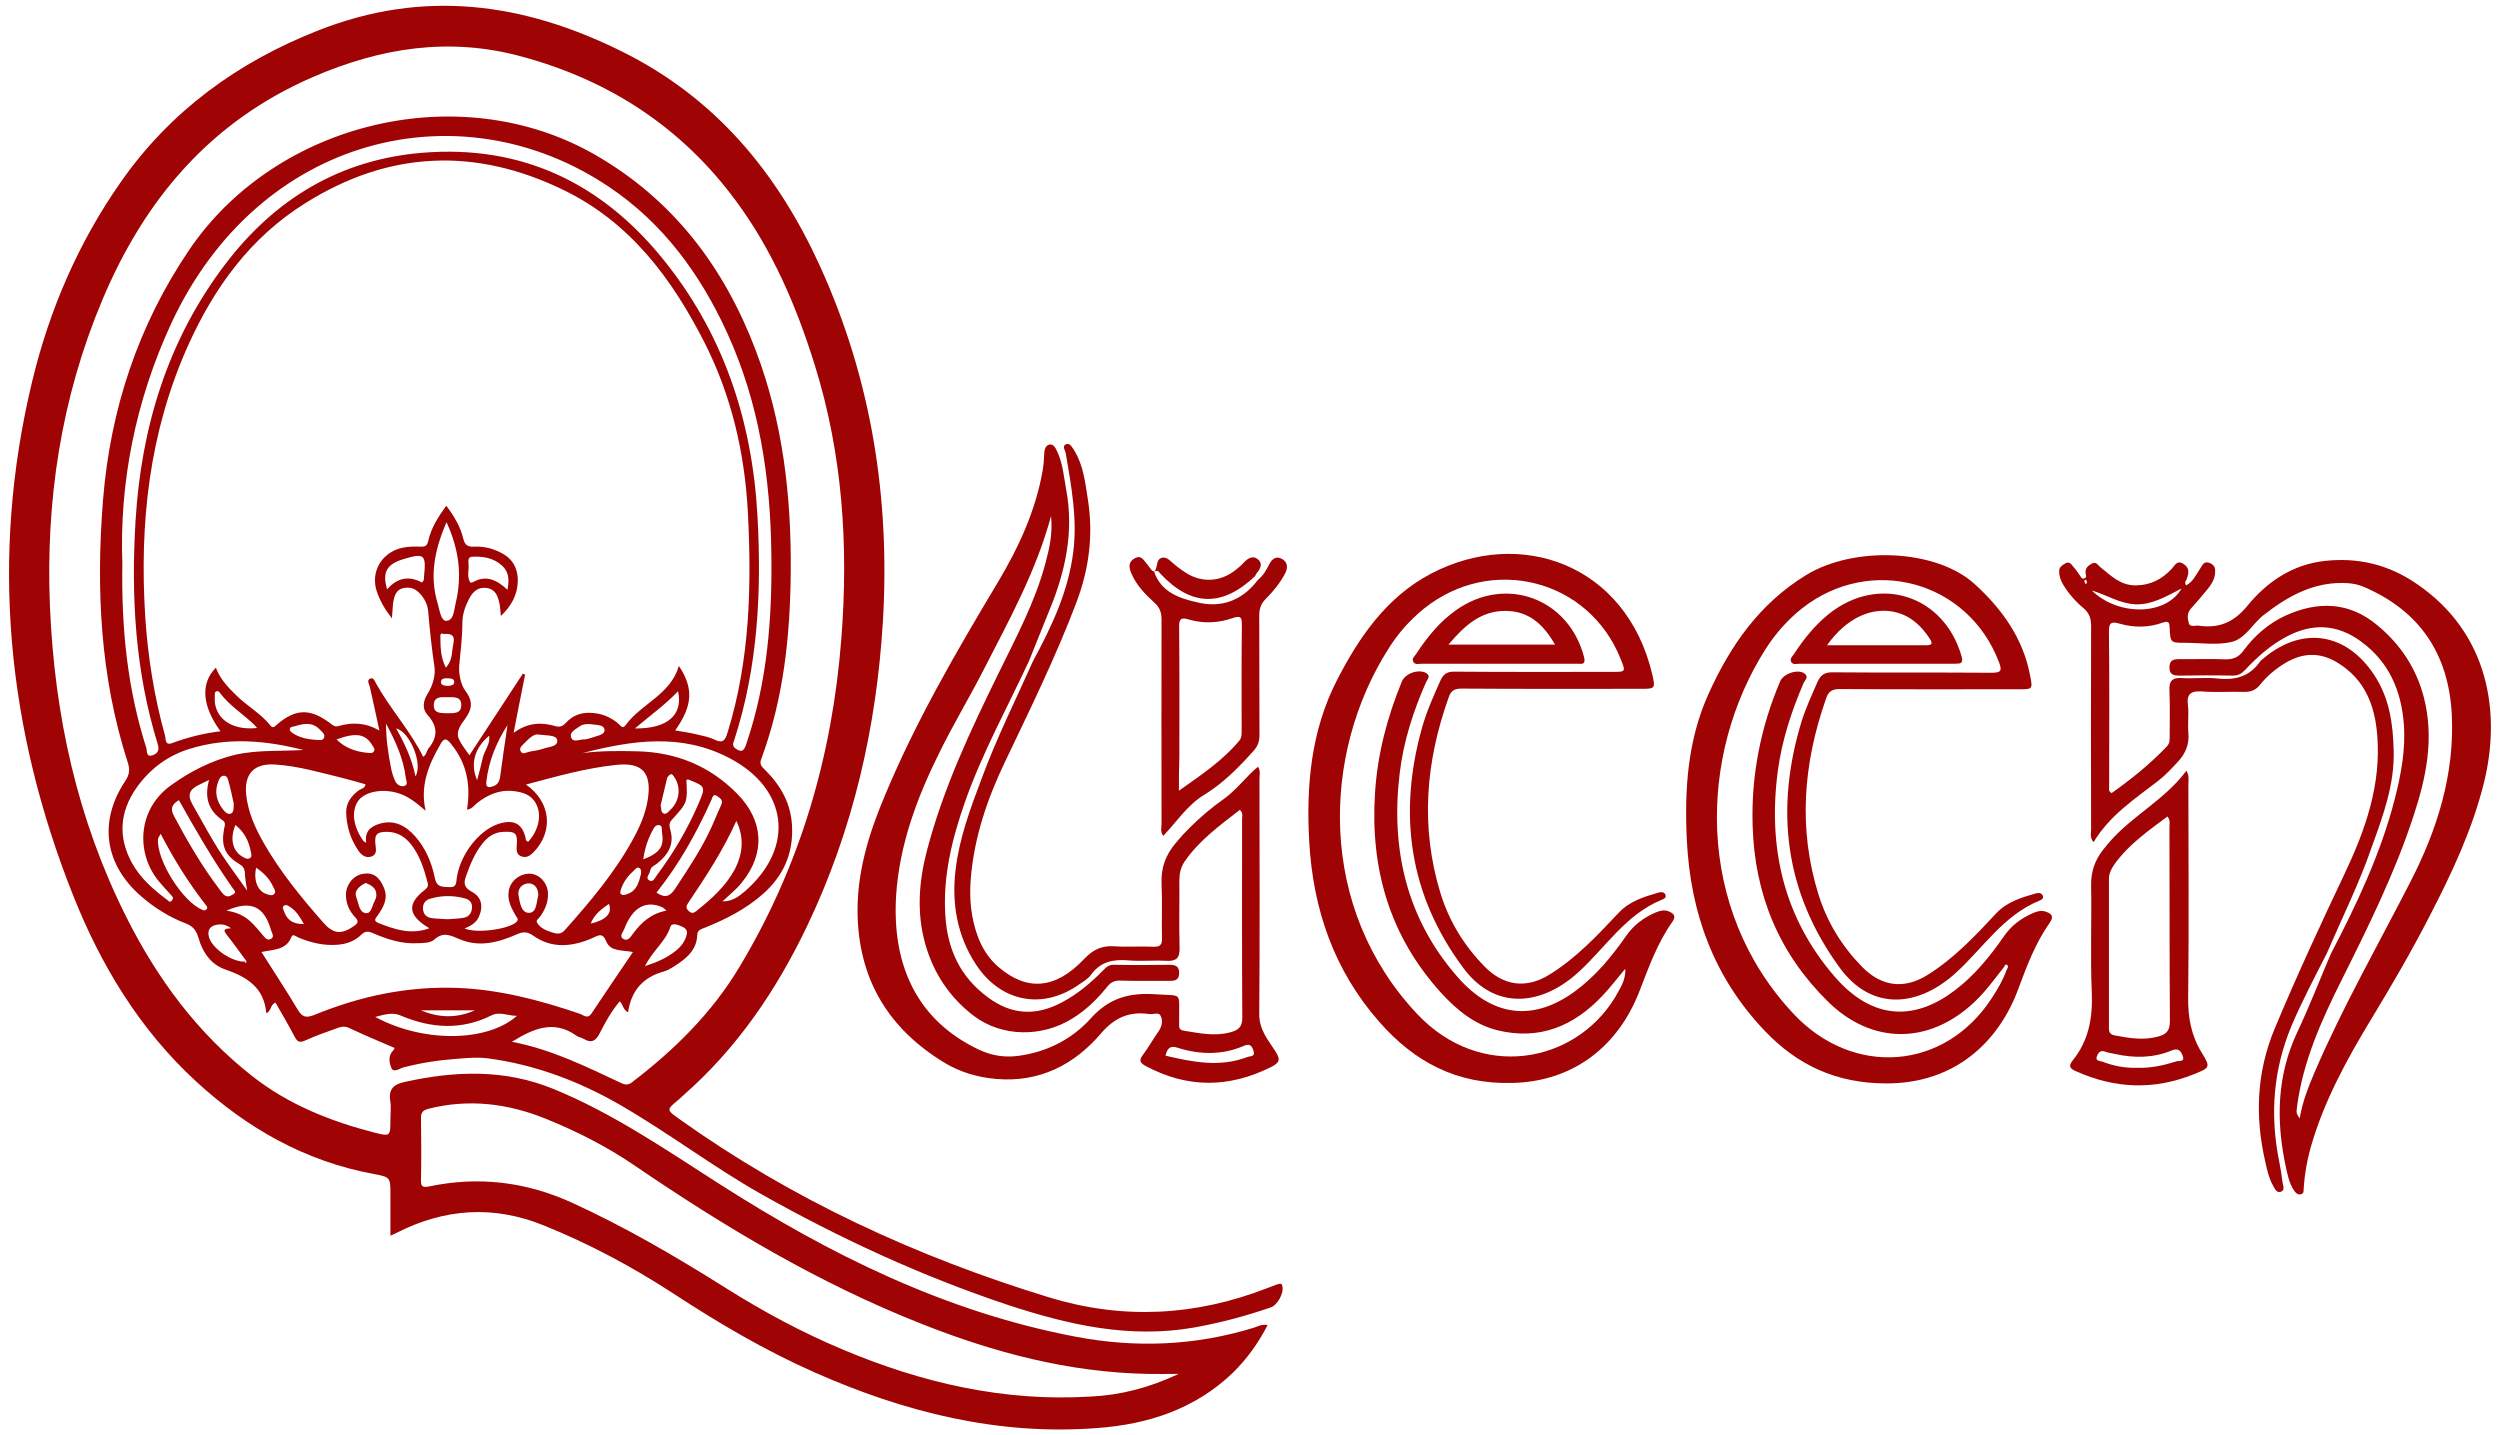
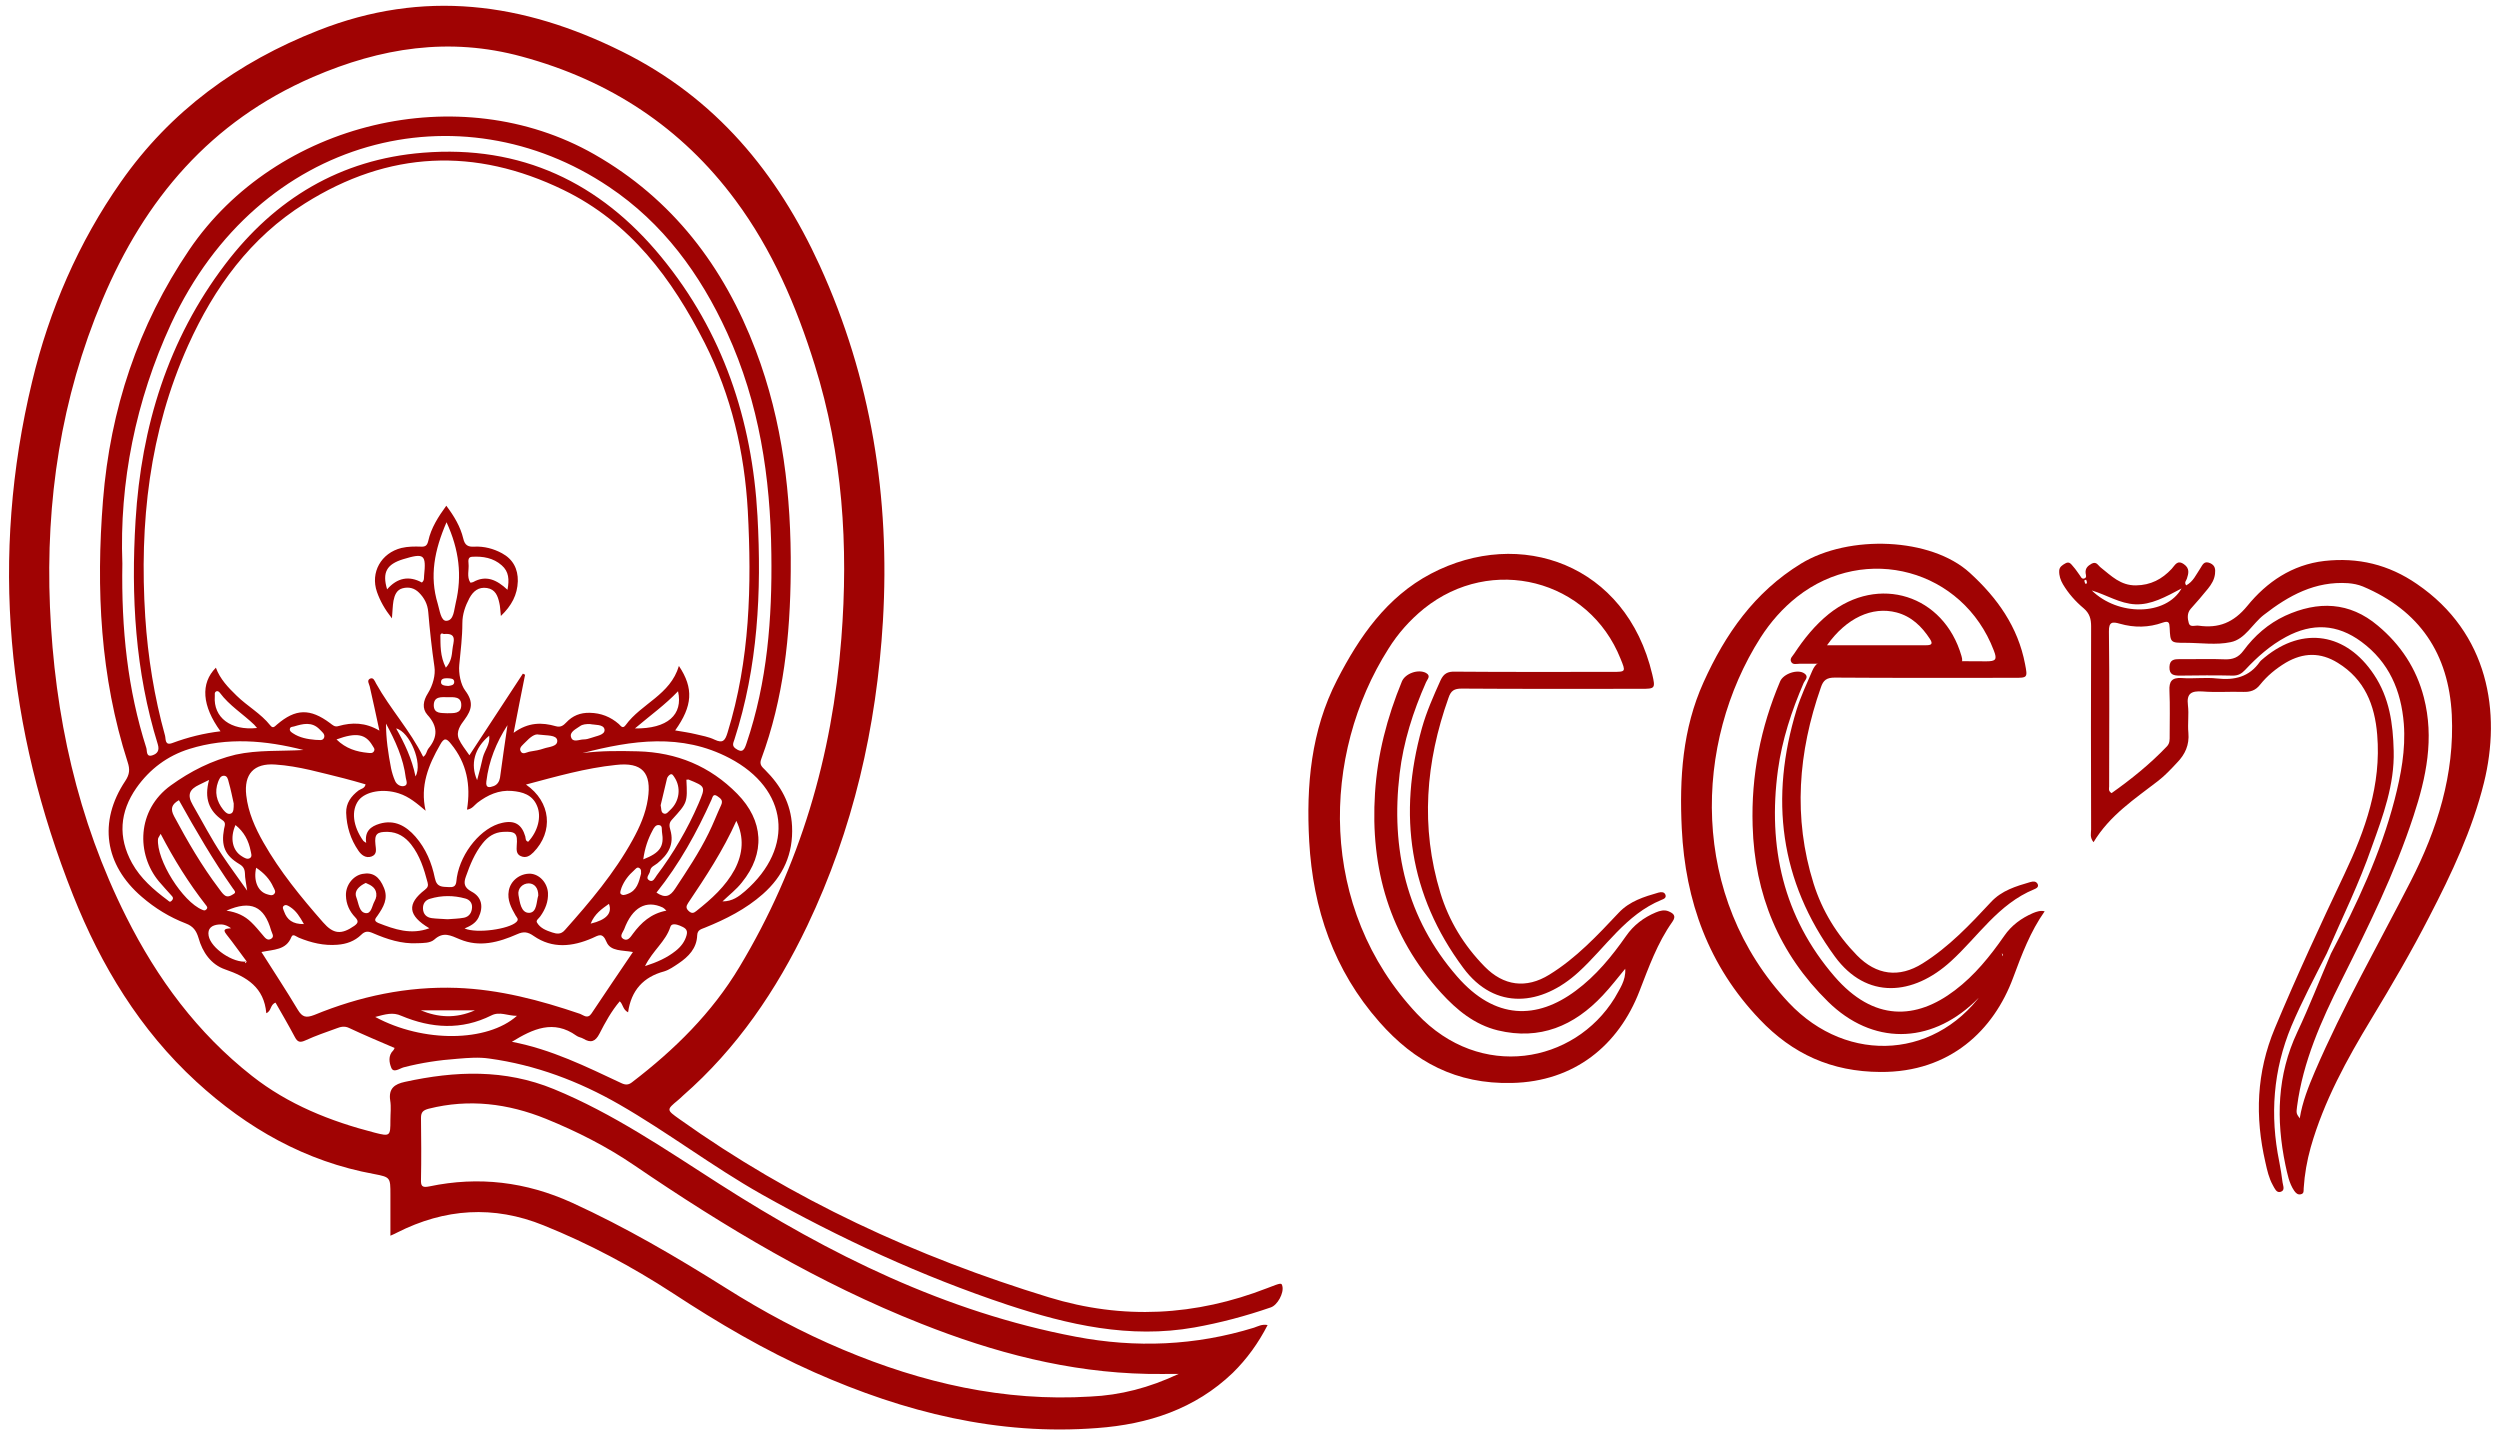
<svg xmlns="http://www.w3.org/2000/svg" id="Layer_1" x="0px" y="0px" viewBox="0 0 1136 652" style="enable-background:new 0 0 1136 652;" xml:space="preserve">
  <style type="text/css"> .st0{fill:#A00303;} </style>
  <g>
    <path class="st0" d="M285.4,460c-2.5-1.3-2.2-3.6-3.8-5c-3.8,4.5-6.6,9.6-9.2,14.7c-1.9,3.7-4,4.3-7.3,2.3c-1-0.6-2.3-0.7-3.2-1.4 c-10.4-7.4-19.7-3.1-29.3,2.8c17.9,3.4,33.8,11.3,49.8,18.8c1.9,0.9,3.3,0.8,4.9-0.5c19.2-14.7,36.2-31.4,48.7-52.3 c27.6-45.9,42.2-95.9,46.3-149.2c3.3-42.2,0.6-83.8-12.1-124.4c-8.3-26.7-19.3-52.3-36-74.8c-24.5-33.1-57.2-54.5-97.1-65.3 c-33-9-64.1-4-94.9,9.3C95.8,55.1,65.8,90.4,46.5,136.3C27.7,181,20.7,227.6,22.7,275.8c2.1,49.3,12.4,96.5,34.7,140.9 c14.1,28.1,32.3,52.7,57.1,72.2c16.5,13,35.6,20.6,55.8,25.8c7,1.8,7.1,1.5,7.1-5.7c0-3,0.4-6-0.1-9c-0.8-5.4,2-7.4,6.7-8.4 c22.9-5,45.3-5.9,67.7,3.3c27,11.1,50.8,27.5,75.2,43.1c50,32,102.8,58.2,161.9,69.4c27.3,5.2,54.4,4.1,81-4.1 c1.8-0.6,3.6-1.7,6.2-1.2c-4.2,8.2-9.4,15.4-15.8,21.7c-17.2,16.5-38.5,23.4-61.6,25.1c-45.1,3.5-87.6-7.2-128.5-25.3 c-22.6-10-43.8-22.5-64.4-36c-18.6-12.1-38.1-22.5-58.7-30.8c-22.7-9.2-44.9-7.7-66.6,3.3c-0.7,0.4-1.4,0.7-3,1.4 c0-6.7,0-12.7,0-18.7c0-7.7,0-7.9-7.3-9.3c-31.3-5.7-57.8-20.8-80.9-42c-25.6-23.5-43.3-52.7-56-84.7C3.1,331-4.6,253.1,14.6,173.4 c7.8-32.6,21.1-63.3,40.3-90.7c22.5-32.2,53.1-54.5,89.8-68.9c47.7-18.8,93-12.7,137.9,9.6c42.6,21.1,70.6,55.1,89.9,97.3 c23.4,51.3,32,105.3,28.7,161.5c-2.9,48.3-13.5,94.7-34.4,138.5c-14,29.3-31.9,55.7-56.5,77.2c-0.8,0.7-1.4,1.4-2.2,2 c-5.3,4.4-5.3,4.4,0.6,8.6c51.3,36.6,107.8,62.6,167.9,81c33.6,10.3,66.7,8.5,99.3-4.2c6.4-2.5,6.4-2.4,6.8-0.9 c0.8,3.1-2.2,8.7-5.3,9.7c-11.3,3.9-22.9,7-34.7,9.1c-29.4,5.2-57.3-1.2-84.9-10.3c-39-13-76.2-30.2-111.9-50.3 c-22.1-12.5-42.5-28.1-64.6-40.8c-18.3-10.5-37.9-17.9-59-20.8c-4.8-0.7-9.6-0.3-14.4,0.1c-8.3,0.6-16.4,1.8-24.5,3.9 c-1.8,0.5-4.6,2.7-5.6,0.2c-0.9-2.2-1.6-5.5,0.9-7.9c0.3-0.3,0.4-0.7,0.6-1.1c-7-3-13.9-5.9-20.7-9.1c-2.1-1-3.9-0.5-5.7,0.2 c-4.7,1.7-9.4,3.3-14,5.4c-2.6,1.2-3.7,0.9-5-1.6c-2.8-5.3-5.8-10.4-8.7-15.5c-2.5,0.9-1.8,3.8-4.2,4.8c-1-11.7-8.8-16.5-18.7-19.9 c-6.4-2.2-10.3-7.8-12.1-14.3c-1-3.3-2.4-5.3-5.8-6.6c-7.3-2.8-14-6.9-20-12.1c-16.9-14.5-19.8-34.1-7.5-52.6c2-3,2.2-5.3,1.1-8.6 c-12.5-38.8-14.4-78.7-11.2-119c3.3-41.2,15.9-79.4,39.2-113.8c39.5-58.2,122.9-78.2,184-43.4c35.6,20.3,59,51.1,73.4,89.1 c12.3,32.4,16.2,66.1,15.9,100.4c-0.2,29.1-3.2,57.8-13.4,85.3c-1,2.6,0.4,3.6,1.8,5c7.1,7.1,11.7,15.2,12.2,25.5 c0.6,12.6-4,22.7-13.3,30.9c-7.7,6.8-16.8,11.4-26.2,15.2c-1.6,0.7-3.5,0.9-3.6,3.5c-0.2,5.9-3.9,9.7-8.5,12.8 c-2.1,1.4-4.2,2.9-6.5,3.6C292.4,443.9,286.8,450,285.4,460z M112.1,436.9c-0.3,0.1-0.5,0.2-0.8,0.3c0.1,0.2,0.2,0.4,0.3,0.5 C111.8,437.5,111.9,437.2,112.1,436.9c-3.1-4.1-6-8.3-9.2-12.3c-2.1-2.6,0-2.6,2.1-2.8c-2.1-1.5-3.8-1.9-5.7-1.7 c-3,0.3-5.1,1.7-4.5,5.1C95.8,430.9,106.1,437.8,112.1,436.9z M306.8,331.9c3.5,0.6,6.4,1,9.3,1.7c2.9,0.7,5.9,1.2,8.6,2.5 c3.8,1.8,4.8,0.4,5.9-3.2c10.2-33,11-66.8,9.2-100.8c-1.5-26.7-7.5-52.4-19.6-76.3c-14.8-29.1-33.7-54.7-64.2-69.5 c-40.2-19.5-79.4-17.8-117.4,6.1c-24.9,15.6-41.2,38.2-53.1,64.5c-17.7,39.4-22.2,80.8-19.5,123.4c1.2,18.3,4.1,36.4,9,54 c0.4,1.5-0.2,4.7,3.4,3.3c7-2.6,14.2-4.4,21.8-5.3c-8.4-11.5-9.2-21.8-2.1-28.9c1.9,5.2,5.6,9,9.4,12.7c4.9,4.8,11,8.1,15.3,13.5 c1.3,1.7,2.1,0.4,3.1-0.4c8.4-7.2,15-7.4,24.1-0.6c1.2,0.9,2.1,1.9,3.9,1.3c6-1.7,12.1-1.7,18.5,2.1c-1.6-7.3-2.9-13.7-4.4-20.1 c-0.3-1.2-1.4-2.7,0.1-3.5c1.6-0.8,2.2,1.1,2.8,2.2c6.4,11.5,15.5,21.4,21.4,33.3c1.5-0.9,1.5-2.6,2.4-3.8 c4.3-5.2,4.3-10.1-0.5-15.3c-2.5-2.8-1.9-6.4,0.2-9.7c2.3-3.7,3.6-8.4,3-12.2c-1.2-8.2-2.1-16.5-2.8-24.8c-0.3-3.6-1.8-6.4-4.2-8.8 c-2.1-2.1-4.6-2.7-7.4-2c-2.8,0.7-3.7,3.2-4.2,5.7c-0.4,2.3-0.4,4.7-0.7,8c-3.3-4.2-5.4-8-6.8-12c-3.1-8.9,1.9-17.7,11.1-20 c3-0.7,6-0.7,8.9-0.6c2,0.1,2.8-0.5,3.3-2.6c1.3-5.9,4.5-10.9,8.2-16c3.6,4.8,6.4,9.5,7.7,14.9c0.7,3.1,2.2,3.9,5.1,3.7 c4.4-0.2,8.6,0.9,12.5,3c5,2.7,7.3,7.1,7.2,12.7c-0.2,6.2-2.8,11.1-7.7,15.8c-0.3-2.6-0.3-4.3-0.7-5.9c-0.7-3.2-1.8-6.2-5.6-6.8 c-3.9-0.6-6.3,1.5-8,4.6c-1.9,3.6-3.2,7.3-3.2,11.4c0,6.3-0.8,12.6-1.4,18.9c-0.4,3.9,0.7,9.1,2.7,11.7c3.9,5.2,3,8.7-0.3,13.2 c-1.8,2.4-4,5.4-2.6,8.8c1.1,2.5,2.9,4.6,4.8,7.4c8.3-12.7,16.3-24.9,24.3-37.1c0.3,0.2,0.6,0.3,1,0.5c-1.7,8.3-3.3,16.7-5.2,26.4 c6.7-4.9,12.9-4.8,19.2-3c2.1,0.6,3.4-0.3,4.7-1.7c2.9-3.1,6.4-4.5,10.7-4.4c5.1,0.1,9.4,1.8,13.2,5.1c0.9,0.8,1.7,2.4,3.1,0.5 c7.1-9.8,20.3-13.7,24.2-26.9C315.3,312.8,314.7,320.8,306.8,331.9z M535.6,624.3c-5.5,0-9.8,0.1-14.2,0 c-35.8-0.7-69.8-9.7-102.8-22.8c-46.6-18.4-89.2-43.9-130.4-72c-12.6-8.6-26.1-15.4-40.1-21.1c-17.3-7-35-9.2-53.3-4.6 c-2.6,0.7-3.5,1.6-3.5,4.2c0.1,9.3,0.2,18.6,0,27.9c-0.1,3,0.4,3.9,3.8,3.2c22.4-4.7,43.9-2.1,64.8,7.4 c24.3,11.1,47.2,24.5,69.8,38.7c17.1,10.8,34.8,20.3,53.4,28.1c35.9,15.1,73.1,23.7,112.3,21.3C509.1,634,522.2,630.6,535.6,624.3z M55.6,256.1c-0.5,29.9,2.4,57.2,10.9,83.8c0.4,1.3-0.2,4.3,2.8,3.3c2.1-0.7,3.3-2.1,2.4-5C61.4,305,59.5,270.9,61.6,236.5 c2.6-42.6,14.7-82.2,40.8-116.5c22.5-29.6,52.2-47.6,89.8-50.6c44.5-3.6,80.5,13.5,108.3,47.4c28,34.1,41.3,74,43.7,117.7 c1.9,34.4,0.2,68.5-10.5,101.6c-0.4,1.3-1.3,2.7,0.5,4c3.3,2.4,4.1,0.4,5-2.3c9.5-28,11.7-56.9,11.3-86.1 c-0.4-34.8-5.5-68.6-20.1-100.5c-12.2-26.7-29.2-49.9-53.7-66.3c-67.2-45.2-159-23.9-199,62.3C61.6,182.1,54.2,219.4,55.6,256.1z M118.8,432.6c5.7,9,11.3,17.5,16.5,26.2c2.1,3.5,3.8,3.8,7.5,2.4c20.7-8.5,42.2-13.1,64.8-12.3c19.3,0.7,37.8,5.6,56,11.8 c1.6,0.6,3.4,2.5,5.2-0.2c6.1-9.2,12.4-18.4,18.8-27.9c-4.7-0.9-10.2-0.2-12-4.6c-1.9-4.6-3.7-2.9-6.5-1.7c-9,3.9-18.1,4.9-26.6-1 c-2.7-1.9-4.6-2.1-7.5-0.8c-8.4,3.7-17.1,6.1-26.1,2.3c-4.1-1.7-7.4-3.6-11.5,0.1c-1.9,1.7-5,1.6-7.7,1.7 c-7.2,0.4-13.8-1.8-20.3-4.6c-2.1-0.9-3.5-1-5.3,0.8c-3,2.9-6.7,4.2-10.8,4.5c-6.1,0.5-11.9-0.9-17.5-3.2c-1.1-0.4-2.7-2.1-3.4-0.3 C130,431.8,124.4,431.4,118.8,432.6z M239,356.5c11.4,7.9,12.6,21.4,3.4,30.8c-1.6,1.6-3.4,2.8-5.8,1.7c-2-0.9-1.9-2.8-1.8-4.7 c0.5-5.7-0.5-6.6-6.2-6.3c-4,0.2-6.9,2.2-9.3,5.2c-3.6,4.5-5.7,9.7-7.6,15.1c-1.1,3-0.8,5,2.5,6.8c4.8,2.5,5.6,7,3.2,11.9 c-1.3,2.5-3.5,3.7-6.3,4.9c5.6,2.4,20.1,0.3,23.5-2.9c1.4-1.3,0.2-2.1-0.3-3c-2-3.5-3.9-7-3.1-11.3c0.8-4.5,5-7.8,9.7-7.7 c4.2,0.2,7.8,4.1,8.1,8.7c0.2,4-1.2,7.5-3.5,10.7c-0.6,0.9-2.1,1.8-1.5,2.8c1.5,2.6,4.2,3.6,6.9,4.5c2.1,0.7,4,1,5.8-1.1 c11.4-12.8,22.5-25.9,30.8-41c3.2-5.8,5.9-11.9,6.9-18.6c1.8-11.9-2.6-16.8-14.6-15.4C266.2,349,252.9,352.8,239,356.5z M195.1,421.8c-9.8-5.8-10.3-11.1-2-17.5c1.3-1,1.6-1.9,1.2-3.3c-1.6-6.1-3.5-12.2-7.5-17.3c-2.7-3.4-6.1-5.6-10.6-5.7 c-4.9-0.1-6.1,1-5.6,5.7c0.2,2.2,0.9,4.5-1.8,5.5c-2.6,0.9-4.6-0.7-5.9-2.6c-3.6-5.2-5.4-11-5.6-17.3c-0.1-4.3,2.2-7.5,5.6-10.1 c1.1-0.8,2.9-0.9,3.2-2.8c-3.3-0.9-6.4-1.9-9.7-2.7c-10.3-2.5-20.6-5.6-31.3-6.3c-9.8-0.7-14.3,4.4-13.2,14 c0.9,7.8,4,14.7,7.8,21.4c7.5,13.2,17.1,24.9,27.1,36.3c4.7,5.4,8.3,5.7,14.2,1.6c1.8-1.3,2-2.2,0.4-3.9c-2.6-2.7-4.1-6-4.2-9.8 c-0.2-4.7,3.2-9.1,7.5-9.9c4.7-0.9,7.7,1.2,9.8,6.4c2,4.9-0.3,8.7-2.9,12.5c-0.8,1.2-2.2,2.3,0.3,3.4 C179.3,422.3,186.7,424.9,195.1,421.8z M166.4,383c-0.8-5.3,2.1-7.5,6.1-8.7c6.8-2,12,1,16.3,5.9c4.7,5.4,7.4,11.9,8.8,18.8 c0.9,4.3,3.3,3.9,6.4,4.1c3.8,0.3,3.2-2.3,3.6-4.5c1.9-11.5,11.3-22.7,20.6-24.7c5.7-1.3,8.9,0.7,10.5,6.2c0.2,0.9,0,2,1.3,2.4 c4.4-4.7,6.2-11.4,4-16.4c-2.1-5-6.6-6.3-11.4-6.7c-5.9-0.5-11,1.8-15.7,5.4c-1.3,1-2.3,2.8-4.7,3.1c1.8-11.2-0.1-21.1-7.2-29.8 c-2.1-2.7-3.2-3-5,0.3c-5.3,9.2-9.2,18.7-6.6,30c-3.9-3.3-7.5-6.4-12.2-7.9c-7.1-2.3-15-0.9-18.2,3.1c-3.5,4.6-2.7,11.8,2.1,18.5 C165.3,382.3,165.6,382.5,166.4,383z M328.3,409.6c4.5,0,7.4-2.2,10.3-4.7c22.7-19.8,19.6-46.4-7.1-60.4 c-21.9-11.5-44.3-8.1-66.8-2.3c8.4-1.1,16.8-1,25.2-0.8c17.6,0.5,32.7,6.7,45.1,19.3c12,12.2,12.9,27,2.1,40.3 C334.6,404.2,331.3,406.7,328.3,409.6z M137.9,340.8c-17.2-4.4-34.5-5.9-51.8-0.5c-10,3.1-18.1,9.2-24.1,17.7 c-7.6,10.9-8.5,22.4-2,34.2c3.9,7,9.8,12.1,16.1,16.8c0.7,0.5,1,1.2,1.9,0.3c1-1,0.6-1.7-0.2-2.5c-1.9-2.1-3.8-4.2-5.6-6.3 c-10.3-12.4-10.1-32.4,5.4-43.6c9-6.5,18.7-11.4,29.5-14C117.2,340.7,127.5,341.4,137.9,340.8z M202.9,237.3 c-5.5,12.7-7.8,24.5-4,37c0.9,2.9,1.4,8,4,7.8c3.4-0.2,3.4-5.1,4.2-8.2C210,261.7,208.7,249.9,202.9,237.3z M334.6,373 c-6,13.4-13.9,25.4-21.9,37.3c-1,1.5-1.1,2.5,0.4,3.8c1.4,1.2,2.3,0.7,3.4-0.2c6.8-5.4,13.2-11.1,17.4-18.9 C337.6,387.8,338.2,380.5,334.6,373z M170.5,462.1c21.8,11.8,50.9,11.5,64.4-0.5c-4.3,0-7.8-2.1-11.6-0.2 c-13.6,6.8-27.3,5.9-40.9,0.2C178.5,459.8,175.1,460.9,170.5,462.1z M298.3,405.6c4,2.7,6.2,1.7,8.5-1.8 c5.4-8.2,10.9-16.4,15.2-25.2c2.1-4.2,3.7-8.5,5.7-12.8c1-2.2-0.3-3-1.7-4c-2-1.4-2.2,0.5-2.7,1.6 C316.6,378.3,308.7,392.6,298.3,405.6z M95,354.4c-2.4,1.2-3.4,1.7-4.5,2.2c-4.2,2-5.7,4.4-2.9,9.2c4.4,7.6,8.4,15.4,13.3,22.7 c3.4,5.1,7.1,10.1,11.4,16.2c-0.5-3.6-1-5.7-1-7.8c-0.1-2-0.7-3.2-2.6-4.3c-6.5-3.9-8.3-8.3-6.9-15.9c0.3-1.5,1-2.9-0.7-4 C95,368.5,92.7,362.8,95,354.4z M81.3,363.6c-3.3,1.9-4,3.9-2.2,7.3c6.1,11.4,12.6,22.6,20.4,32.9c0.7,0.9,1.3,1.9,2.2,2.7 c1.6,1.6,3.2,0.5,4.5-0.3c1.3-0.7,0.2-1.7-0.3-2.4C96.9,391,89,377.4,81.3,363.6z M311.9,354.3c0.5,10.4,0.5,10.4-6.6,18.2 c-1.5,1.6-1.1,3.1-0.7,4.6c1.9,6.6-1,11.2-5.9,15.2c-1.2,1-3.1,1.5-3.3,3.5c-0.2,1.5-2.4,3.1-0.3,4.3c1.7,0.9,2.5-1.2,3.3-2.3 c7.6-10.1,14-21,19-32.6c3.3-7.8,3.3-7.8-4.6-11C312.7,354.2,312.5,354.3,311.9,354.3z M203.4,417.7c2.2-0.2,4.9-0.2,7.5-0.7 c2.3-0.5,3.5-2.3,3.6-4.7c0.1-2.1-1.2-3.5-3-4c-5.4-1.5-10.8-1.5-16.1,0.1c-2.1,0.6-3.3,2.2-3.2,4.5c0.1,2.5,1.6,4,4,4.3 C198.4,417.5,200.7,417.5,203.4,417.7z M73,378.9c-0.6,1.2-1.1,1.7-1.2,2.3c-0.8,9.5,11.2,28.6,20.1,32.2c0.7,0.3,1.2,0.5,1.8-0.1 c0.9-0.8,0.3-1.5-0.2-2.1C85.7,401.2,79.1,390.6,73,378.9z M230.6,268c0.9-4.7,0.6-8.3-2.6-11.1c-3.8-3.4-8.6-4.2-13.5-3.9 c-1.9,0.1-1.7,1.8-1.6,3.1c0.3,2.9-0.9,5.9,0.8,8.6c0.1,0.1,0.9,0,1.3-0.2C220.8,261.2,225.7,263.4,230.6,268z M191.7,264.7 c1.2-1,0.9-2.1,1-3c1-9.8,0.1-10.5-9.5-7.6c-7.5,2.3-9.6,6-7.3,13.7C180.5,262.5,185.9,261.5,191.7,264.7z M293.1,439 c5.6-1.8,10-3.8,13.9-6.9c2.4-1.9,4.2-4.2,5-7.2c0.8-2.8-1.3-3.5-3.1-4.3c-1.5-0.6-3.8-1.2-4.3,0.6 C302.5,427.8,296.6,431.9,293.1,439z M116.8,330.8c-0.5-0.6-0.9-1.1-1.3-1.5c-5.1-4.9-11.3-8.7-15.6-14.5c-0.4-0.5-1-1-1.7-0.6 c-0.9,0.5-0.5,1.5-0.6,2.2C96.9,326,104.8,332.1,116.8,330.8z M175.4,328.8c0,6.9,1,13.6,2.3,20.3c0.4,1.9,1,3.9,1.8,5.7 c0.7,1.7,2.5,2.7,4,2.4c2.1-0.4,1.1-2.5,0.9-3.7C183.3,344.5,179.6,336.6,175.4,328.8z M288.5,331c14.8,0.2,22-6.2,19.6-16.9 C302.3,320.2,295.6,325,288.5,331z M102.9,413.8c4.8,0.7,8.3,2.4,11.2,5.2c1.9,1.8,3.6,3.9,5.3,5.9c1,1.2,2,2.6,3.6,1.8 c2-1,0.5-2.7,0.2-3.9C120.1,411.8,114,408.9,102.9,413.8z M230.6,329.5c-5.1,7.9-8.5,16.3-9.6,25.6c-0.4,3.1,1.4,2.8,3.3,2.1 c1.7-0.6,2.6-2.1,2.9-3.8C228.3,345.4,229.4,337.5,230.6,329.5z M302.8,413.8c-0.8-0.8-1.2-1.2-1.6-1.4c-7.6-3.6-13.9-0.1-17.6,9.9 c-0.5,1.3-2.4,3.2-0.3,4.4c2,1.1,3.2-0.9,4.3-2.4C291.3,419.3,295.8,415.1,302.8,413.8z M106.2,365.1c-0.6-2.7-1.3-6.3-2.3-9.8 c-0.3-1.2-0.6-2.9-2.3-2.8c-1.5,0.1-2,1.6-2.5,2.8c-1.7,4.6-0.7,8.8,2.3,12.6c0.9,1.1,2.2,2.5,3.7,1.7 C106.2,369,106.2,367.3,106.2,365.1z M300.2,365.9c0.4,1.6,0,3.3,1.5,3.8c1.2,0.4,2-0.9,2.9-1.7c4.2-3.9,5-10.2,1.8-14.9 c-0.5-0.7-0.9-1.6-1.8-1.2c-0.6,0.3-1.3,1.1-1.5,1.8C302.1,357.9,301.1,362,300.2,365.9z M166.2,401.2c-0.7,0.4-1.3,0.6-1.8,1 c-2,1.4-3.5,3.2-2.4,5.8c1,2.6,1.2,6.4,4,6.9c2.8,0.5,3-3.3,4.2-5.4c0.4-0.7,0.7-1.5,0.8-2.3C171.3,403.6,168.8,402.3,166.2,401.2z M244.6,406.9c0-3.3-1.6-5.4-4.3-5.5c-2.9,0-5.2,2.4-4.7,5.3c0.6,3.2,1.1,8.2,4.9,8.1C244.1,414.6,243.7,409.6,244.6,406.9z M203.2,324.1c2.9-0.1,6.3,0.4,6.4-3.6c0.1-4.1-3.4-3.7-6.2-3.7c-2.8,0-6.2-0.5-6.3,3.6C197.1,324.5,200.6,323.9,203.2,324.1z M244.8,333.8c-1.8-0.5-4,1.3-6,3.4c-1.1,1.2-3,2.4-2.3,4c0.9,2.1,2.9,0.5,4.4,0.3c2.1-0.3,4.3-0.7,6.3-1.4c2.3-0.8,6.4-0.8,6-3.8 C252.7,333.9,248.7,334.3,244.8,333.8z M152.9,336c4.3,4.2,9.1,5.6,14.3,6.1c1,0.1,2.1,0.3,2.7-0.7c0.7-1.1-0.3-1.9-0.7-2.7 C166.1,333.5,161.9,332.7,152.9,336z M292.3,390.5c7.7-3,9.6-5.9,8.5-12.5c-0.2-1.1,0.4-3-1.5-3.1c-1.4-0.1-2.2,1.3-2.8,2.5 C294.4,381.3,293,385.4,292.3,390.5z M107,374.9c-2.6,5.9-1.4,11.6,2.9,14.2c1.1,0.7,2.5,1.6,3.7,0.8c1.1-0.7,0.5-2.1,0.3-3.2 C113,382,110.9,378,107,374.9z M143.4,336.2c1.4-0.1,3.3,0.7,3.9-1.1c0.5-1.6-1.1-2.6-2.1-3.7c-3.5-3.6-7.6-2.5-11.6-1.3 c-0.7,0.2-1.8,0.1-1.9,1.2c-0.1,1,0.7,1.4,1.4,1.9C136.1,335.2,139.7,335.9,143.4,336.2z M215.8,459.1c-9.1,0-16.8,0-24.6,0 C199,462.3,206.9,463,215.8,459.1z M268,329c-1.7,0-3.3,0.1-4.5,1c-1.8,1.3-4.8,2.6-4,5c0.8,2.6,3.7,1,5.7,1c1.1,0,2.3-0.3,3.4-0.7 c2.4-0.9,6.4-1.3,6.1-3.8C274.3,329,270.3,329.5,268,329z M202.6,303.4c2.5-2.8,2.7-5.6,3-8.4c0.3-3.2,2.5-7.5-3.9-6.9 c-0.5,0-1-0.8-1.6,0.4C200.2,293.2,199.9,298.1,202.6,303.4z M291.3,397c-0.1-0.7,0.3-1.8-0.7-2.5c-1.1-0.8-1.8,0.4-2.5,1 c-2.5,2.2-4.5,4.8-5.7,7.9c-0.3,0.9-0.8,2.2-0.4,2.7c0.8,1,2.2,0.5,3.2,0.1C289.4,404.7,290.3,400.9,291.3,397z M116.4,394.3 c-1.3,5.8,0.7,10.7,4.8,12c1.1,0.3,2.4,0.9,3.3,0c1.1-1,0.2-2.2-0.3-3.2C122.6,399.5,120,396.7,116.4,394.3z M222.3,334.3 c-6.7,5.6-8.7,12.9-5.5,20.2c1-3.7,1.9-7,2.6-10.3C220.2,341,222.8,338.2,222.3,334.3z M188.8,352.8c3.5-5.9-2.7-20.4-8.8-21.8 C183.8,337.7,187.2,344.8,188.8,352.8z M138.1,419.9c-1.9-3.4-3.5-6-6.3-7.8c-0.8-0.5-1.8-1.2-2.7-0.6c-1.1,0.7-0.3,1.8,0,2.7 C130.4,417.9,133,420,138.1,419.9z M268.4,419.7c7.2-1.7,9.9-4.8,8.3-9C273.5,413,270.2,415.2,268.4,419.7z M203.7,311.7 c1-0.2,2.7-0.2,2.7-1.8c0-1.7-1.7-1.6-3-1.7c-1.3,0-3,0-3,1.7C200.3,311.4,202,311.6,203.7,311.7z" />
-     <path class="st0" d="M469.4,300.4c8.5-15.7,16.1-31.8,18.3-49.7c1.9-15-0.9-29.8-3.4-44.6c-0.2-1.4-2-3.5,0.3-4.3 c1.7-0.5,2.7,1.6,3.6,3c4.1,6.7,4.9,14.4,6.1,22c2.6,16.1,0.6,31.7-5.2,47c-9.3,24.6-20.9,48.2-32.2,71.9 c-8.2,17-14.3,34.8-15.8,53.8c-0.7,8.9,0.1,17.6,3.2,26c2,5.4,5,10.1,9.4,13.9c12.9,11.1,25.9,10.2,39-3.7c4.1-4.3,8-6.1,13.8-5.7 c5.8,0.4,11.7-0.1,17.5,0.2c3,0.1,4.1-0.7,4-3.9c-0.2-8.3,0.2-16.6-0.2-25c-0.3-7.1,2-13,6.5-18.3c1.9-2.3,3.9-4.5,6-6.6 c5-5,10.3-9.5,16-13.5c5.7-4.1,9.8-9.9,15.3-14.5c1.3,1.8,0.7,3.7,0.7,5.4c0,35.6,0.2,71.2-0.1,106.8c-0.1,7.2,3.9,11.8,7.2,16.9 c2.6,3.9,2.2,5.4-2.1,7.5c-19,9.4-37.7,9.5-56.5-0.5c-3.1-1.6-3.3-2.8-1.3-5.4c2.5-3.3,4.5-7,6.9-10.4c1.6-2.3,2.1-4.8,1-7.1 c-0.8-1.8-3.3-0.6-5.1-0.8c-9.2-1.3-15.8,1.5-22.2,9c-12.1,14.1-27.8,22.1-47.2,20.5c-8.6-0.7-16.7-3.1-24.1-7.6 c-24.6-15.1-38.1-36.7-39.1-66c-0.6-19.5,4.9-37.4,12.3-55c14.1-33.9,32.5-65.5,51.3-96.9c9.5-15.9,17.3-32.6,20.5-51.1 c0.4-2.4,0.6-5,0.7-7.4c0-2,0.6-4,2.5-4.3c1.8-0.3,2.7,1.7,3.4,3.2c2.6,5.5,3,11.5,4.1,17.4c3.5,18.9-0.3,36.7-7.4,54.1 c-3.2,7.8-6.3,15.7-9.5,23.6c-9.8,21.1-21.1,41.5-28.9,63.5c-6,17-10.4,34.4-9.1,52.7c1,15,6.8,27.5,19.3,36.7 c10.9,8.1,21.9,8.5,33.6,2.3c7.2-3.8,13.2-8.9,18.8-14.6c1.4-1.5,2.7-2.6,5.1-2.5c8.3,0.2,16.7,0.1,25,0c2.8,0,4.5,0.7,4.4,3.9 c-0.1,3.1-1.9,3.4-4.3,3.4c-7.5,0-15,0.1-22.5-0.1c-2.6-0.1-4.3,0.8-5.9,2.8c-4.5,5.6-9.6,10.6-15.8,14.4 c-13.9,8.7-32.1,8.4-44.7-1.1c-11.1-8.4-18.5-19.6-22.2-32.9c-3.9-13.9-2.9-28,0.7-41.9c7.4-28.5,19.9-55,32.8-81.3 c7.9-16.1,16.4-32,21.1-49.5c1.8-6.7,3.4-13.5,2.6-21.6c-6.9,25.4-19.1,47.3-30.5,69.6c-6.5,12.7-13.9,25-20.2,37.8 c-10.2,20.5-18.2,41.9-19.7,65c-2,32.5,10.1,57.2,37.9,70.2c5.6,2.6,11.4,3.5,17.5,2.7c13.1-1.7,24.6-7.6,33.1-17.1 c8.4-9.3,17.6-11.7,29.4-10.9c12.4,0.9,10.6-1.4,10.7,11.1c0,1,0,2,0,3c-0.1,1.7,0.8,2.3,2.4,2.5c6.9,1.1,13.7,2.6,20.8,0.7 c3.7-1,5.5-2.3,5.5-6.7c-0.2-30.1-0.1-60.2-0.1-90.3c0-1.2,0.6-2.6-1-4.1c-9.1,7.1-18.5,13.8-25.2,23.6c-1.7,2.6-2.3,5.4-2.3,8.5 c0.1,10.1-0.2,20.3,0.1,30.4c0.2,5-1.6,6.4-6.3,6.1c-5.6-0.3-11.4,0.3-17-0.2c-6.9-0.6-12.7,0.6-17,6.6c-1.2,1.7-3.2,2.9-5,4.1 c-16.7,12-35.9,8.4-47.2-8.8c-8.6-13.1-11.1-27.7-9.3-43c1.7-14.5,6.8-28.1,11.9-41.6C452.8,335.5,461.5,318.1,469.4,300.4z M529.6,479.7c12.4,2.9,24.7,5.4,37.2,0.6c1.3-0.5,3.7,0,2.8-2.8c-0.7-2.1-1.5-3.5-4.3-2.3c-9.9,4.3-20.1,4.1-30.2,0.9 C531.6,474.9,530.4,476.5,529.6,479.7z" />
    <path class="st0" d="M1057.3,433.2c-5.6,11-11.3,21.8-16.1,33.1c-8.3,20-9.8,40.5-5.5,61.6c0.6,3.1,1.1,6.2,1.5,9.4 c0.2,1.5,1.3,3.7-1,4.3c-1.8,0.5-2.6-1.6-3.4-3c-1.8-3.2-2.6-6.8-3.4-10.4c-4.8-20.8-4.1-40.9,4.3-61c9.9-23.7,20.6-46.8,31.6-70 c9.5-20,16.8-40.6,14.9-63.3c-1.1-13.6-5.7-25.2-17.9-32.7c-7.9-4.9-15.7-4.7-23.6-0.1c-4.5,2.7-8.5,6-11.7,10 c-2.1,2.7-4.5,3.4-7.7,3.3c-6.2-0.2-12.3,0.3-18.5-0.2c-5-0.3-7.3,0.8-6.6,6.3c0.5,4.1-0.2,8.3,0.2,12.5c0.5,5.5-1.5,9.8-5.1,13.5 c-2.7,2.9-5.5,5.9-8.6,8.3c-10.6,8.2-22,15.6-29.4,27.9c-1.8-2.2-1.1-4.1-1.1-5.8c-0.1-30.8-0.1-61.6,0-92.3c0-3.4-0.7-5.9-3.4-8.2 c-3.7-3.1-6.9-6.7-9.4-10.9c-1.1-1.9-1.8-3.9-1.7-6.2c0.1-1.7,1.4-2.5,2.8-3.3c1.9-1.1,2.7,0.5,3.7,1.6c1,1.1,1.8,2.4,2.7,3.6 c0.6,0.7,0.9,2,2.1,1.7c1.4-0.4,0.8-1.6,0.7-2.5c-0.2-2.2,1-3.3,2.8-4.3c2.2-1.1,2.9,0.9,4.1,1.8c4.8,3.8,9,8.2,16,8.1 c6.7-0.1,11.8-2.8,16.2-7.5c1.5-1.6,2.5-4.3,5.6-2.1c2.7,1.9,2.1,4.2,1.3,6.6c-0.3,0.9-1.3,1.6-0.3,3c3.2-1.7,4.5-4.9,6.4-7.7 c1.1-1.7,1.7-3.6,4.5-2.4c2.4,1.1,2.4,2.9,2.2,4.9c-0.3,2.6-1.6,4.7-3.2,6.7c-2.5,3.1-5.1,6.1-7.8,9.1c-1.8,2-1.5,4.5-0.9,6.6 c0.6,2,2.9,0.9,4.4,1.1c9.1,1.3,15.9-1.3,22.2-9c8.8-10.8,20.3-18.7,35-20.4c15.3-1.7,29.2,1.6,42.1,10.5 c32.6,22.3,38.3,58.4,30.4,90.3c-5.3,21.4-14.7,41.3-24.8,60.8c-8.1,15.8-17.1,31.2-26.3,46.4c-11.2,18.5-21.6,37.4-27.6,58.4 c-1.7,6.1-2.8,12.3-3.2,18.6c-0.1,1.1,0.3,2.5-1.4,2.8c-1.3,0.3-2.2-0.6-2.9-1.6c-2.4-3.5-3.1-7.7-4-11.7 c-4.3-20.7-3.8-40.9,5.4-60.4c5.5-11.7,10.2-23.8,15.3-35.7c11.7-22.4,22.5-45.2,28.9-69.9c2.9-11.3,5.1-22.7,4.2-34.5 c-1.2-15.1-6.7-28-19.3-37.3c-11-8.1-22.3-8.6-34.2-2.2c-7.1,3.8-13.1,9.1-18.6,15c-1.6,1.7-3.1,2.6-5.6,2.6c-8-0.2-16-0.1-24,0 c-2.8,0-4.9-0.3-4.8-3.9c0.1-3.4,2.2-3.6,4.7-3.6c6.8,0.1,13.7-0.2,20.5,0.1c3.6,0.1,6.1-0.8,8.4-3.9c5-6.8,11.3-12.3,19-15.9 c14.9-6.8,29.2-6.4,42.1,4.5c10.3,8.6,17.5,19.4,20.9,32.6c4.8,18.6,1.1,36.3-4.7,53.9c-8.5,26-20.6,50.4-32.8,74.8 c-9.1,18.2-17.4,36.7-20.1,57.1c-0.4,3.2-0.4,3.2,1.2,5.5c1.2-7.5,4-14.5,6.9-21.3c12.8-29.7,28.8-57.7,43.5-86.4 c12.1-23.6,20-48.6,18.7-75.7c-1.4-27.7-14.6-47.4-40.4-58.3c-2.2-0.9-4.4-1.3-6.7-1.5c-15-1-27,5.6-38.3,14.4 c-5.2,4-8.5,11.1-15.1,12.4c-6.5,1.4-13.6,0.3-20.4,0.3c-6.9,0-7,0-7.3-6.8c-0.1-2.4-0.4-3.3-3.1-2.4c-6.4,2.3-13,2.4-19.6,0.5 c-3.2-0.9-5-1-4.9,3.6c0.3,23.5,0.1,46.9,0.1,70.4c0,0.9-0.5,2,1.1,3c8.9-6.3,17.5-13.2,25.2-21.3c1.3-1.4,1.2-3,1.2-4.7 c0-6.8,0.2-13.7-0.1-20.5c-0.2-4.2,1-6.1,5.6-5.8c5.3,0.4,10.7-0.4,16,0.2c8,0.9,14.7-0.7,19.5-7.6c0.6-0.8,1.5-1.3,2.2-2 c17.5-14.3,37.1-11,49.6,7.8c7.1,10.6,8.7,22.4,9,34.7c0.4,15.3-4.8,29.4-9.9,43.5C1072,401.5,1064.2,417.2,1057.3,433.2z M991.3,267.4c-7.4,3.9-13.8,7.5-21,7.2c-7-0.3-13.1-4.3-19.8-6.3C962.4,280,984.2,279.9,991.3,267.4z M947.9,263.4 c-0.4,0.2-0.8,0.3-0.8,0.4c0.1,0.4,0.2,0.9,0.4,1.3c0.5,0.6,0.8-0.2,0.8-0.4C948.3,264.2,948.1,263.8,947.9,263.4z" />
    <path class="st0" d="M738.5,440.2c-3.4,4.1-6.6,8.3-10.2,12.1c-13,13.9-28.6,20.5-47.7,15.9c-10.6-2.6-18.7-9.3-25.8-17.1 c-23.4-25.8-32.2-56.4-30-90.7c1.1-17.6,5.5-34.4,12.2-50.7c1.5-3.7,7.5-5.8,11-3.9c2.4,1.4,0.5,2.9,0,4.2 c-5.9,13.3-10.3,27.1-12,41.5c-4.1,34.3,3.1,65.8,26.1,92.2c17.3,19.9,36.3,19.6,53.9,6.5c9.2-6.8,16.4-15.6,22.9-24.9 c3.4-4.9,8-8.4,13.5-10.7c1.9-0.8,3.9-1.3,5.8-0.5c2.1,0.9,3.7,2,1.7,4.8c-6.8,9.6-10.7,20.6-14.9,31.4 c-9.5,24.7-29.6,41.2-58,41.8c-25.2,0.6-44.2-9.5-60.2-27.7c-20.7-23.5-30.2-51.4-31.9-82.1c-1.4-25.3,0.8-50.3,12.7-73.4 c10.1-19.6,22.5-37.6,42.6-48.2c40.5-21.3,88.8-4.4,100.6,45.8c1.5,6.4,1.2,6.5-5.1,6.5c-27.2,0-54.3,0.1-81.5-0.1 c-3.4,0-4.9,0.9-6,4.2c-10.4,29.2-12.8,58.7-3.7,88.6c3.9,12.8,10.7,23.9,20.1,33.5c8.6,8.8,18.9,10.2,29.4,3.7 c12.2-7.5,21.9-17.9,31.6-28.2c4.9-5.2,11.4-7.2,18-9.1c1.2-0.3,2.5-0.4,3.1,0.8c0.7,1.6-0.7,2.1-1.7,2.5 c-16.3,6.7-25.4,21.6-37.7,32.8c-16.7,15.3-37.9,17.7-52.4-1.9c-24.6-33.1-29.7-69.7-18.8-108.9c2.1-7.5,5.3-14.7,8.5-21.8 c1.4-3,3.2-4,6.5-3.9c23.8,0.2,47.6,0.1,71.5,0.1c6.2,0,6.2,0,3.8-5.9c-14.4-36.2-58.7-47.5-89.4-22.8 c-6.4,5.2-11.8,11.3-16.1,18.2c-30.5,48-32.2,117.8,13,165.9c28.8,30.6,71.5,22.5,89.8-7.2C735.8,449.6,738.9,445.6,738.5,440.2z" />
-     <path class="st0" d="M910.7,439.3c-4.3,5.5-8.4,11.2-13.5,16c-20.4,19.3-46.4,19.6-66.5-0.1c-22.3-21.9-33.4-48.7-34.3-80 c-0.7-22.8,3.6-44.6,12.5-65.6c1.5-3.5,8-5.7,11-3.6c2.2,1.5,0.3,3-0.3,4.3c-5.5,12.7-9.8,25.8-11.7,39.6 c-4.7,34.8,2.4,66.8,25.7,93.8c17.8,20.6,37.1,19.7,54.7,6.3c9-6.8,16-15.5,22.4-24.7c3.3-4.8,7.8-8.1,13.1-10.4 c1.7-0.7,3.5-1.3,5.3-0.8c2.6,0.8,4.6,1.9,2.3,5.2c-6.5,9.2-10.4,19.6-14.3,30.1c-8.8,23.9-28.7,43.1-60.3,42.9 c-22.3-0.1-40-8.2-54.9-23.9c-23.2-24.3-33.8-53.7-35.4-86.7c-1.1-22.8,0.3-45.3,9.9-66.5c9.9-21.9,23.1-40.9,44.3-53.9 c21.8-13.3,59.1-11.9,76.7,4.2c12.5,11.4,21.9,24.6,25.1,41.5c1.2,6.2,1.1,6.2-5,6.2c-27.2,0-54.3,0.1-81.5-0.1 c-3.6,0-5.2,1.1-6.3,4.5c-10.3,29.4-12.7,59.1-3.3,89.1c3.9,12.4,10.6,23.3,19.7,32.6c8.8,9,19.1,10.4,29.8,3.7 c12-7.5,21.6-17.7,31.1-27.9c4.9-5.3,11.4-7.2,17.9-9.1c1.2-0.3,2.4-0.5,3.2,0.7c0.9,1.5-0.5,2.2-1.5,2.6 c-16.3,6.7-25.5,21.5-37.8,32.7c-17.2,15.7-38.3,17.5-52.7-2.1c-25.2-34.4-29.7-72.1-17.4-112.3c1.9-6,4.6-11.8,7.1-17.6 c1.5-3.4,3.4-4.6,7.1-4.5c24,0.2,48,0,72,0.2c4.3,0,5-0.8,3.4-4.9c-14-36.8-58.2-48.9-89.4-24.4c-6.6,5.2-12.1,11.5-16.6,18.5 c-30.5,47.9-32.4,117.8,12.8,165.9c27,28.7,68.6,25.7,90-7.3c2.6-4,5.1-8.2,6.7-12.8c0.5-0.8,1.1-1.7,0.1-2.3 C911.3,438,910.9,438.7,910.7,439.3z" />
-     <path class="st0" d="M993.5,350.2c1.4,2.4,0.9,4.3,0.9,6c0,32.4,0.3,64.8-0.1,97.2c-0.1,9.1,1.4,17.2,6.2,25 c4.1,6.7,3.7,6.8-3.8,9.8c-18,7.2-35.7,6.5-53.3-1.4c-2.7-1.2-3.7-2.2-1.6-4.9c7.4-9.1,9.2-19.6,8.7-31.2 c-0.7-16.1,0-32.2-0.3-48.4c-0.1-6.2,1.7-11.4,5.4-16.1c1-1.3,2.1-2.6,3.2-3.9C969.2,370.5,983.8,363.3,993.5,350.2z M984.9,371 c-8.8,6.6-17.8,12.8-24.2,21.9c-1.3,1.9-2.4,4-2.4,6.4c0,22.6,0,45.3,0,67.9c0,2,0.6,2.9,2.7,3.3c6.4,1.2,12.7,2.3,19.3,0.6 c3.9-1,5.7-2.5,5.7-7c-0.2-29.4-0.1-58.9-0.2-88.3C985.8,374.4,986.3,372.8,984.9,371z M971.3,485.2c6.1,0.2,11.9-1.1,17.6-2.9 c1.2-0.4,4.1,0.4,2.9-2.6c-0.8-2.1-1.9-3.6-4.9-2.4c-8.4,3.5-17.1,3.6-25.9,1.6c-1.5-0.3-3-0.5-4.3-1c-2.1-0.8-3.1,0.2-3.8,1.9 c-1,2.4,1.2,2.2,2.4,2.6C960.4,484.4,965.8,485.4,971.3,485.2z" />
-     <path class="st0" d="M571.6,263.5c2.4-1.9,3.9-4.6,5.2-7.2c1.3-2.5,3.2-3.7,5.6-2.4c2.5,1.3,3,3.7,1.7,6.4c-2.3,4.5-5.5,8.4-9,11.9 c-2.2,2.2-2.9,4.5-2.9,7.5c0.1,18.1,0,36.2,0.1,54.4c0,2.9-0.8,5-2.7,7.1c-6.7,7.5-13.7,14.6-22.3,19.9 c-7.8,4.7-12.5,12.2-18.7,18.7c-1.5-1.9-0.8-3.7-0.8-5.4c0-30.9-0.1-61.9,0-92.8c0-3.3-0.8-5.6-3.3-7.8c-4.2-3.8-8.1-7.9-10.4-13.2 c-1.1-2.6-1.6-5.2,1.5-6.9c3.1-1.7,4.1,1,5.6,2.6c1.8,2,3.5,6.6,4.7-0.5c0.3-2.1,2.8-3.6,5.5-1.3c2.3,2.1,4.8,4.1,7.5,5.8 c7.2,4.6,15.6,4.1,22.3-1.1c1.4-1.1,2.9-2.3,4.1-3.7c1.8-1.9,4-3.1,6.1-1.5c2.6,2,1.4,4.4-0.4,6.5c-0.3,0.4-0.5,0.9-0.7,1.3 c-15,14.2-29.1,13.8-43.1-1.2c-0.6-0.7-1.1-1.8-2.8-0.9c3.1,9.2,11.2,12.1,19.2,13.9C554.8,276.5,564.4,273,571.6,263.5z M535.7,359.3c10.3-7.3,19.9-13.7,27.4-22.7c1.2-1.4,1.1-3.1,1.1-4.7c0-16-0.1-31.9,0.1-47.9c0-3.2-0.3-4.5-4-3.2 c-6.6,2.3-13.4,2.7-20.1,0.7c-3.6-1.1-4.5-0.2-4.4,3.5c0.2,19.6,0.1,39.3,0.1,58.9C535.7,348.6,535.7,353.3,535.7,359.3z" />
-     <path class="st0" d="M681.1,301.6c-11.7,0-23.3,0-35,0c-1.4,0-3.2,0.7-4-1.1c-0.6-1.4,0.8-2.4,1.5-3.5c5-7.6,10.6-14.5,18.1-19.8 c22.5-15.9,51.2-5.3,58.1,21.4c0.9,3.7-1.2,3-3.1,3C704.8,301.6,693,301.6,681.1,301.6z M706.6,292.9c-5.3-9.2-11.8-15.1-22.1-15.3 c-11.4-0.2-18.9,6.5-26.3,15.3C674.7,292.9,690.2,292.9,706.6,292.9z" />
+     <path class="st0" d="M910.7,439.3c-4.3,5.5-8.4,11.2-13.5,16c-20.4,19.3-46.4,19.6-66.5-0.1c-22.3-21.9-33.4-48.7-34.3-80 c-0.7-22.8,3.6-44.6,12.5-65.6c1.5-3.5,8-5.7,11-3.6c2.2,1.5,0.3,3-0.3,4.3c-5.5,12.7-9.8,25.8-11.7,39.6 c-4.7,34.8,2.4,66.8,25.7,93.8c17.8,20.6,37.1,19.7,54.7,6.3c9-6.8,16-15.5,22.4-24.7c3.3-4.8,7.8-8.1,13.1-10.4 c1.7-0.7,3.5-1.3,5.3-0.8c-6.5,9.2-10.4,19.6-14.3,30.1c-8.8,23.9-28.7,43.1-60.3,42.9 c-22.3-0.1-40-8.2-54.9-23.9c-23.2-24.3-33.8-53.7-35.4-86.7c-1.1-22.8,0.3-45.3,9.9-66.5c9.9-21.9,23.1-40.9,44.3-53.9 c21.8-13.3,59.1-11.9,76.7,4.2c12.5,11.4,21.9,24.6,25.1,41.5c1.2,6.2,1.1,6.2-5,6.2c-27.2,0-54.3,0.1-81.5-0.1 c-3.6,0-5.2,1.1-6.3,4.5c-10.3,29.4-12.7,59.1-3.3,89.1c3.9,12.4,10.6,23.3,19.7,32.6c8.8,9,19.1,10.4,29.8,3.7 c12-7.5,21.6-17.7,31.1-27.9c4.9-5.3,11.4-7.2,17.9-9.1c1.2-0.3,2.4-0.5,3.2,0.7c0.9,1.5-0.5,2.2-1.5,2.6 c-16.3,6.7-25.5,21.5-37.8,32.7c-17.2,15.7-38.3,17.5-52.7-2.1c-25.2-34.4-29.7-72.1-17.4-112.3c1.9-6,4.6-11.8,7.1-17.6 c1.5-3.4,3.4-4.6,7.1-4.5c24,0.2,48,0,72,0.2c4.3,0,5-0.8,3.4-4.9c-14-36.8-58.2-48.9-89.4-24.4c-6.6,5.2-12.1,11.5-16.6,18.5 c-30.5,47.9-32.4,117.8,12.8,165.9c27,28.7,68.6,25.7,90-7.3c2.6-4,5.1-8.2,6.7-12.8c0.5-0.8,1.1-1.7,0.1-2.3 C911.3,438,910.9,438.7,910.7,439.3z" />
    <path class="st0" d="M852.8,301.6c-11.7,0-23.3,0-35,0c-1.4,0-3.3,0.7-4-1.1c-0.5-1.4,0.8-2.4,1.5-3.5c4.4-6.7,9.4-12.9,15.7-18 c22.6-18.1,52.3-8.7,60.3,19.1c1,3.4-0.4,3.5-3,3.5C876.5,301.6,864.6,301.6,852.8,301.6z M830.2,293.2c15.5,0,30.3,0,45,0 c2.3,0,3.3-0.5,1.8-2.8c-3.7-5.7-8.4-10.3-15.2-12.1C850.7,275.4,839,280.8,830.2,293.2z" />
  </g>
</svg>